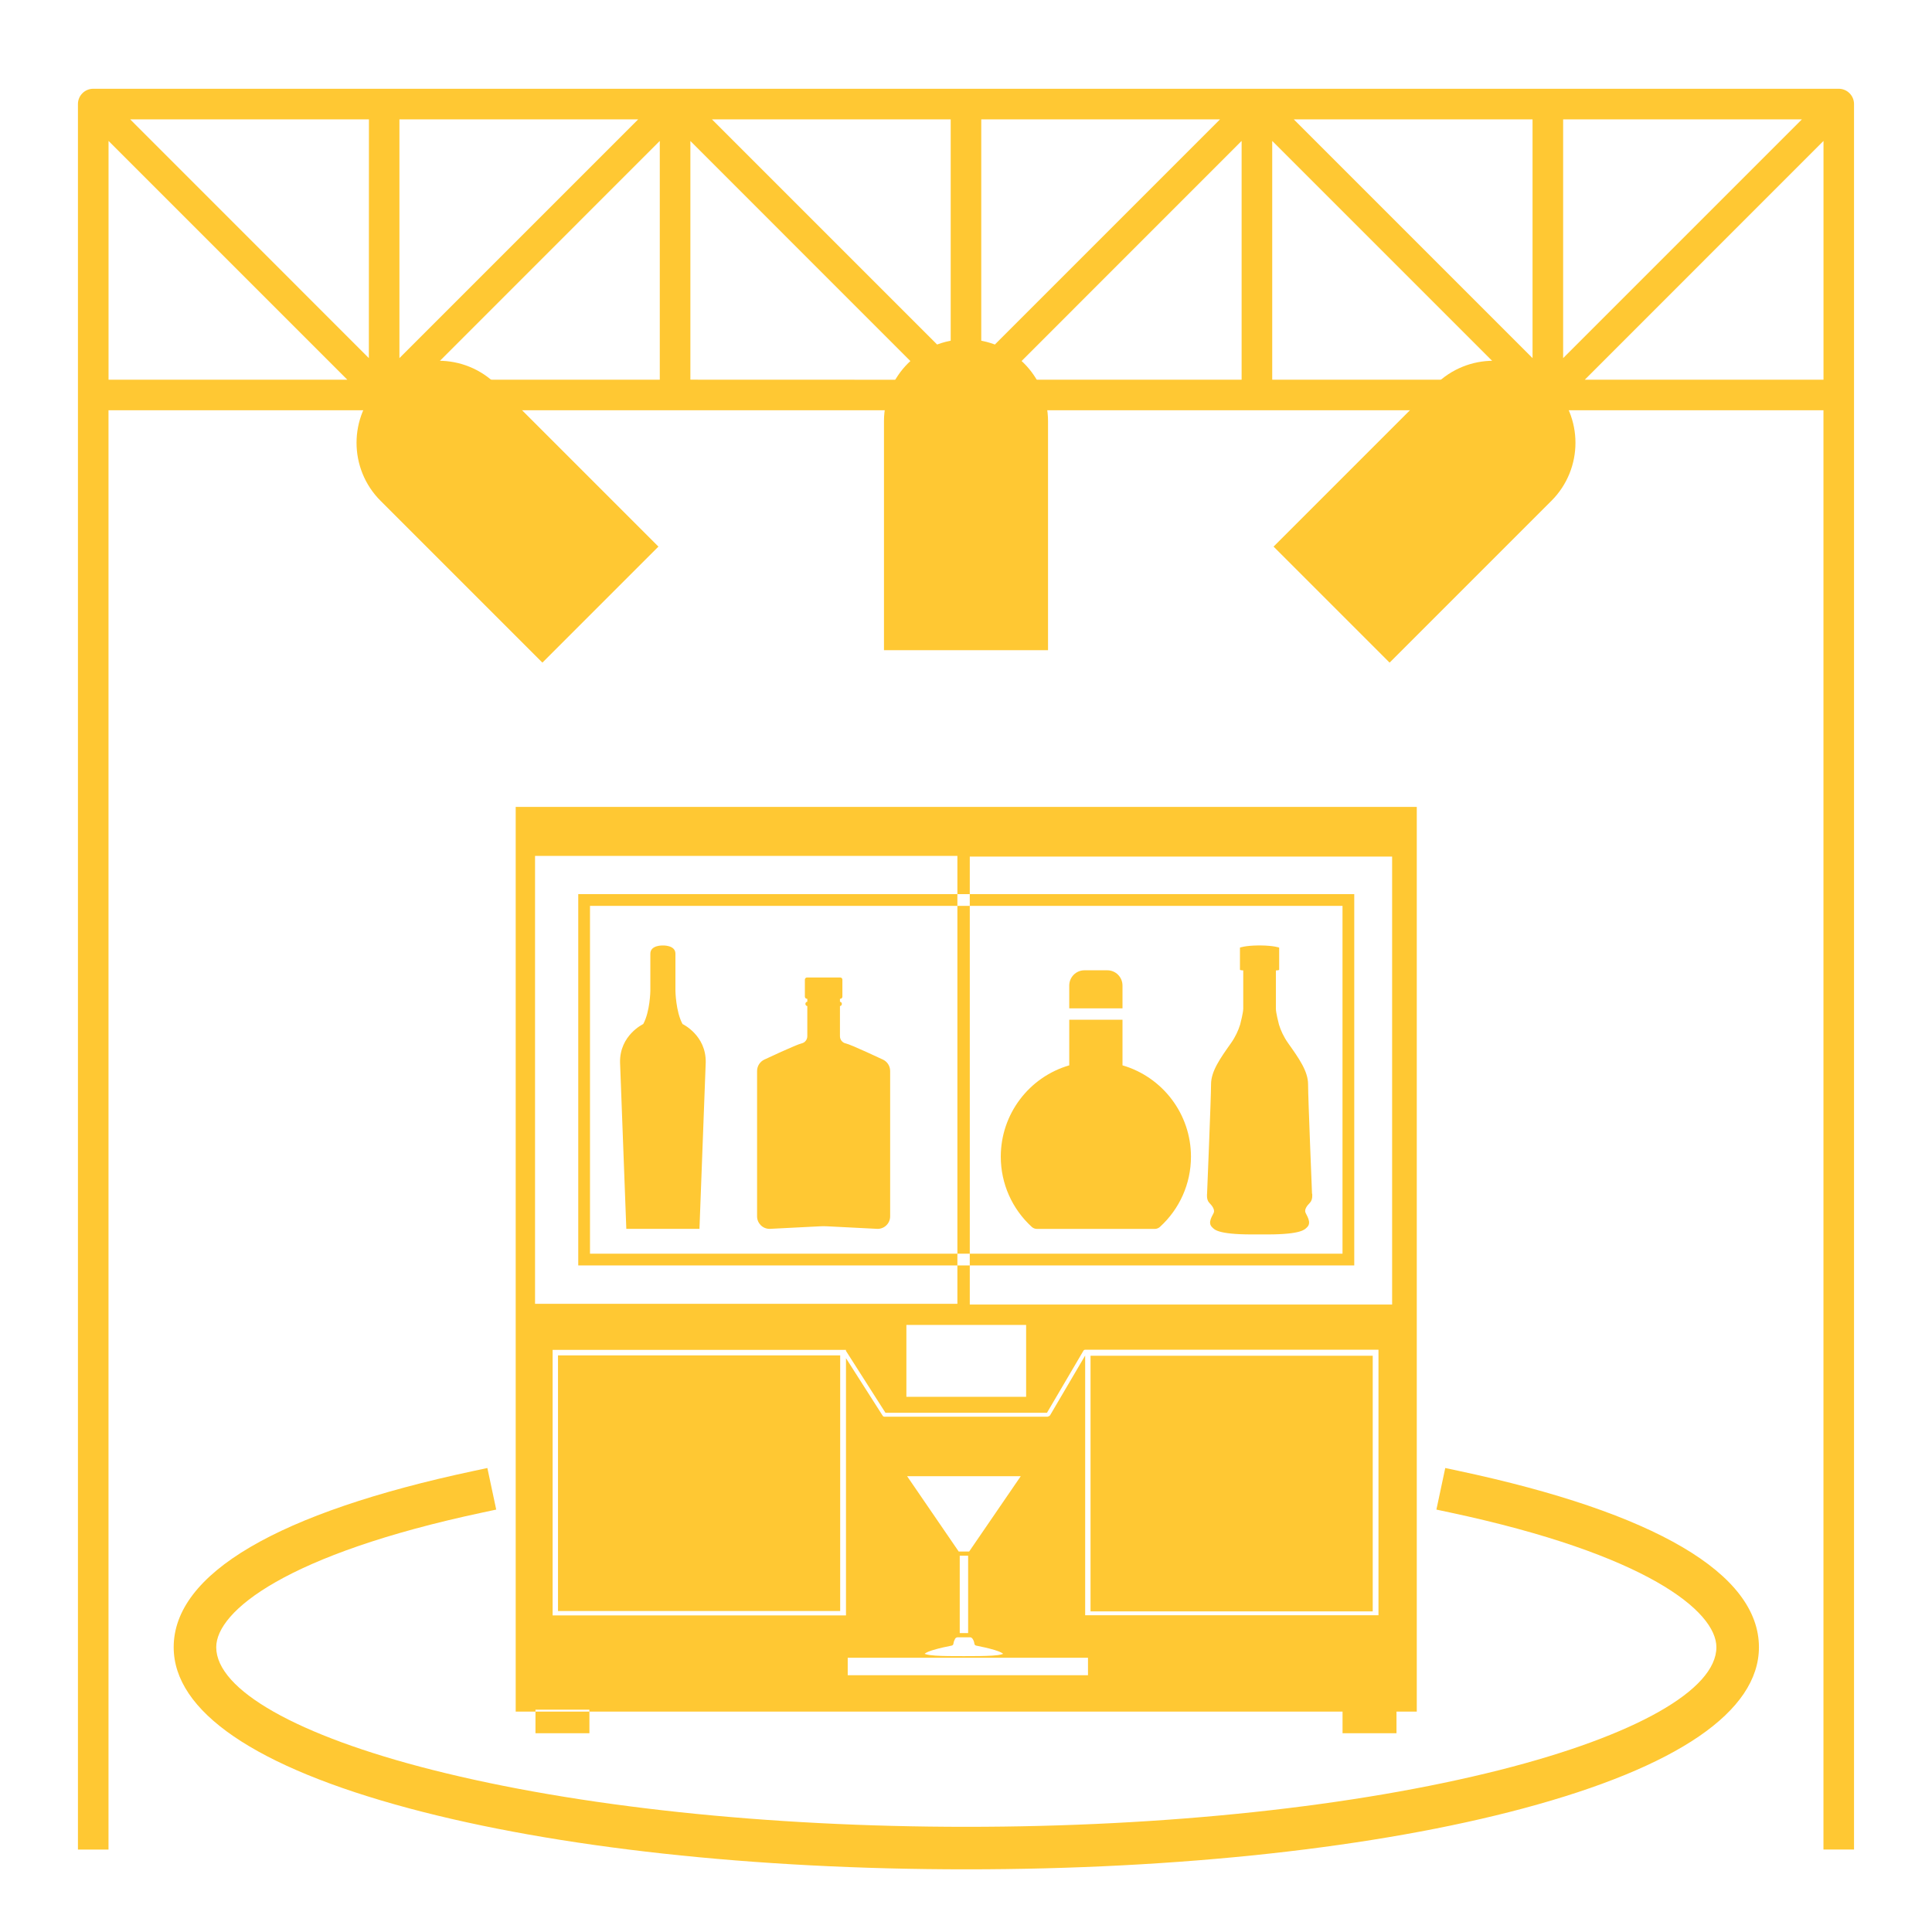
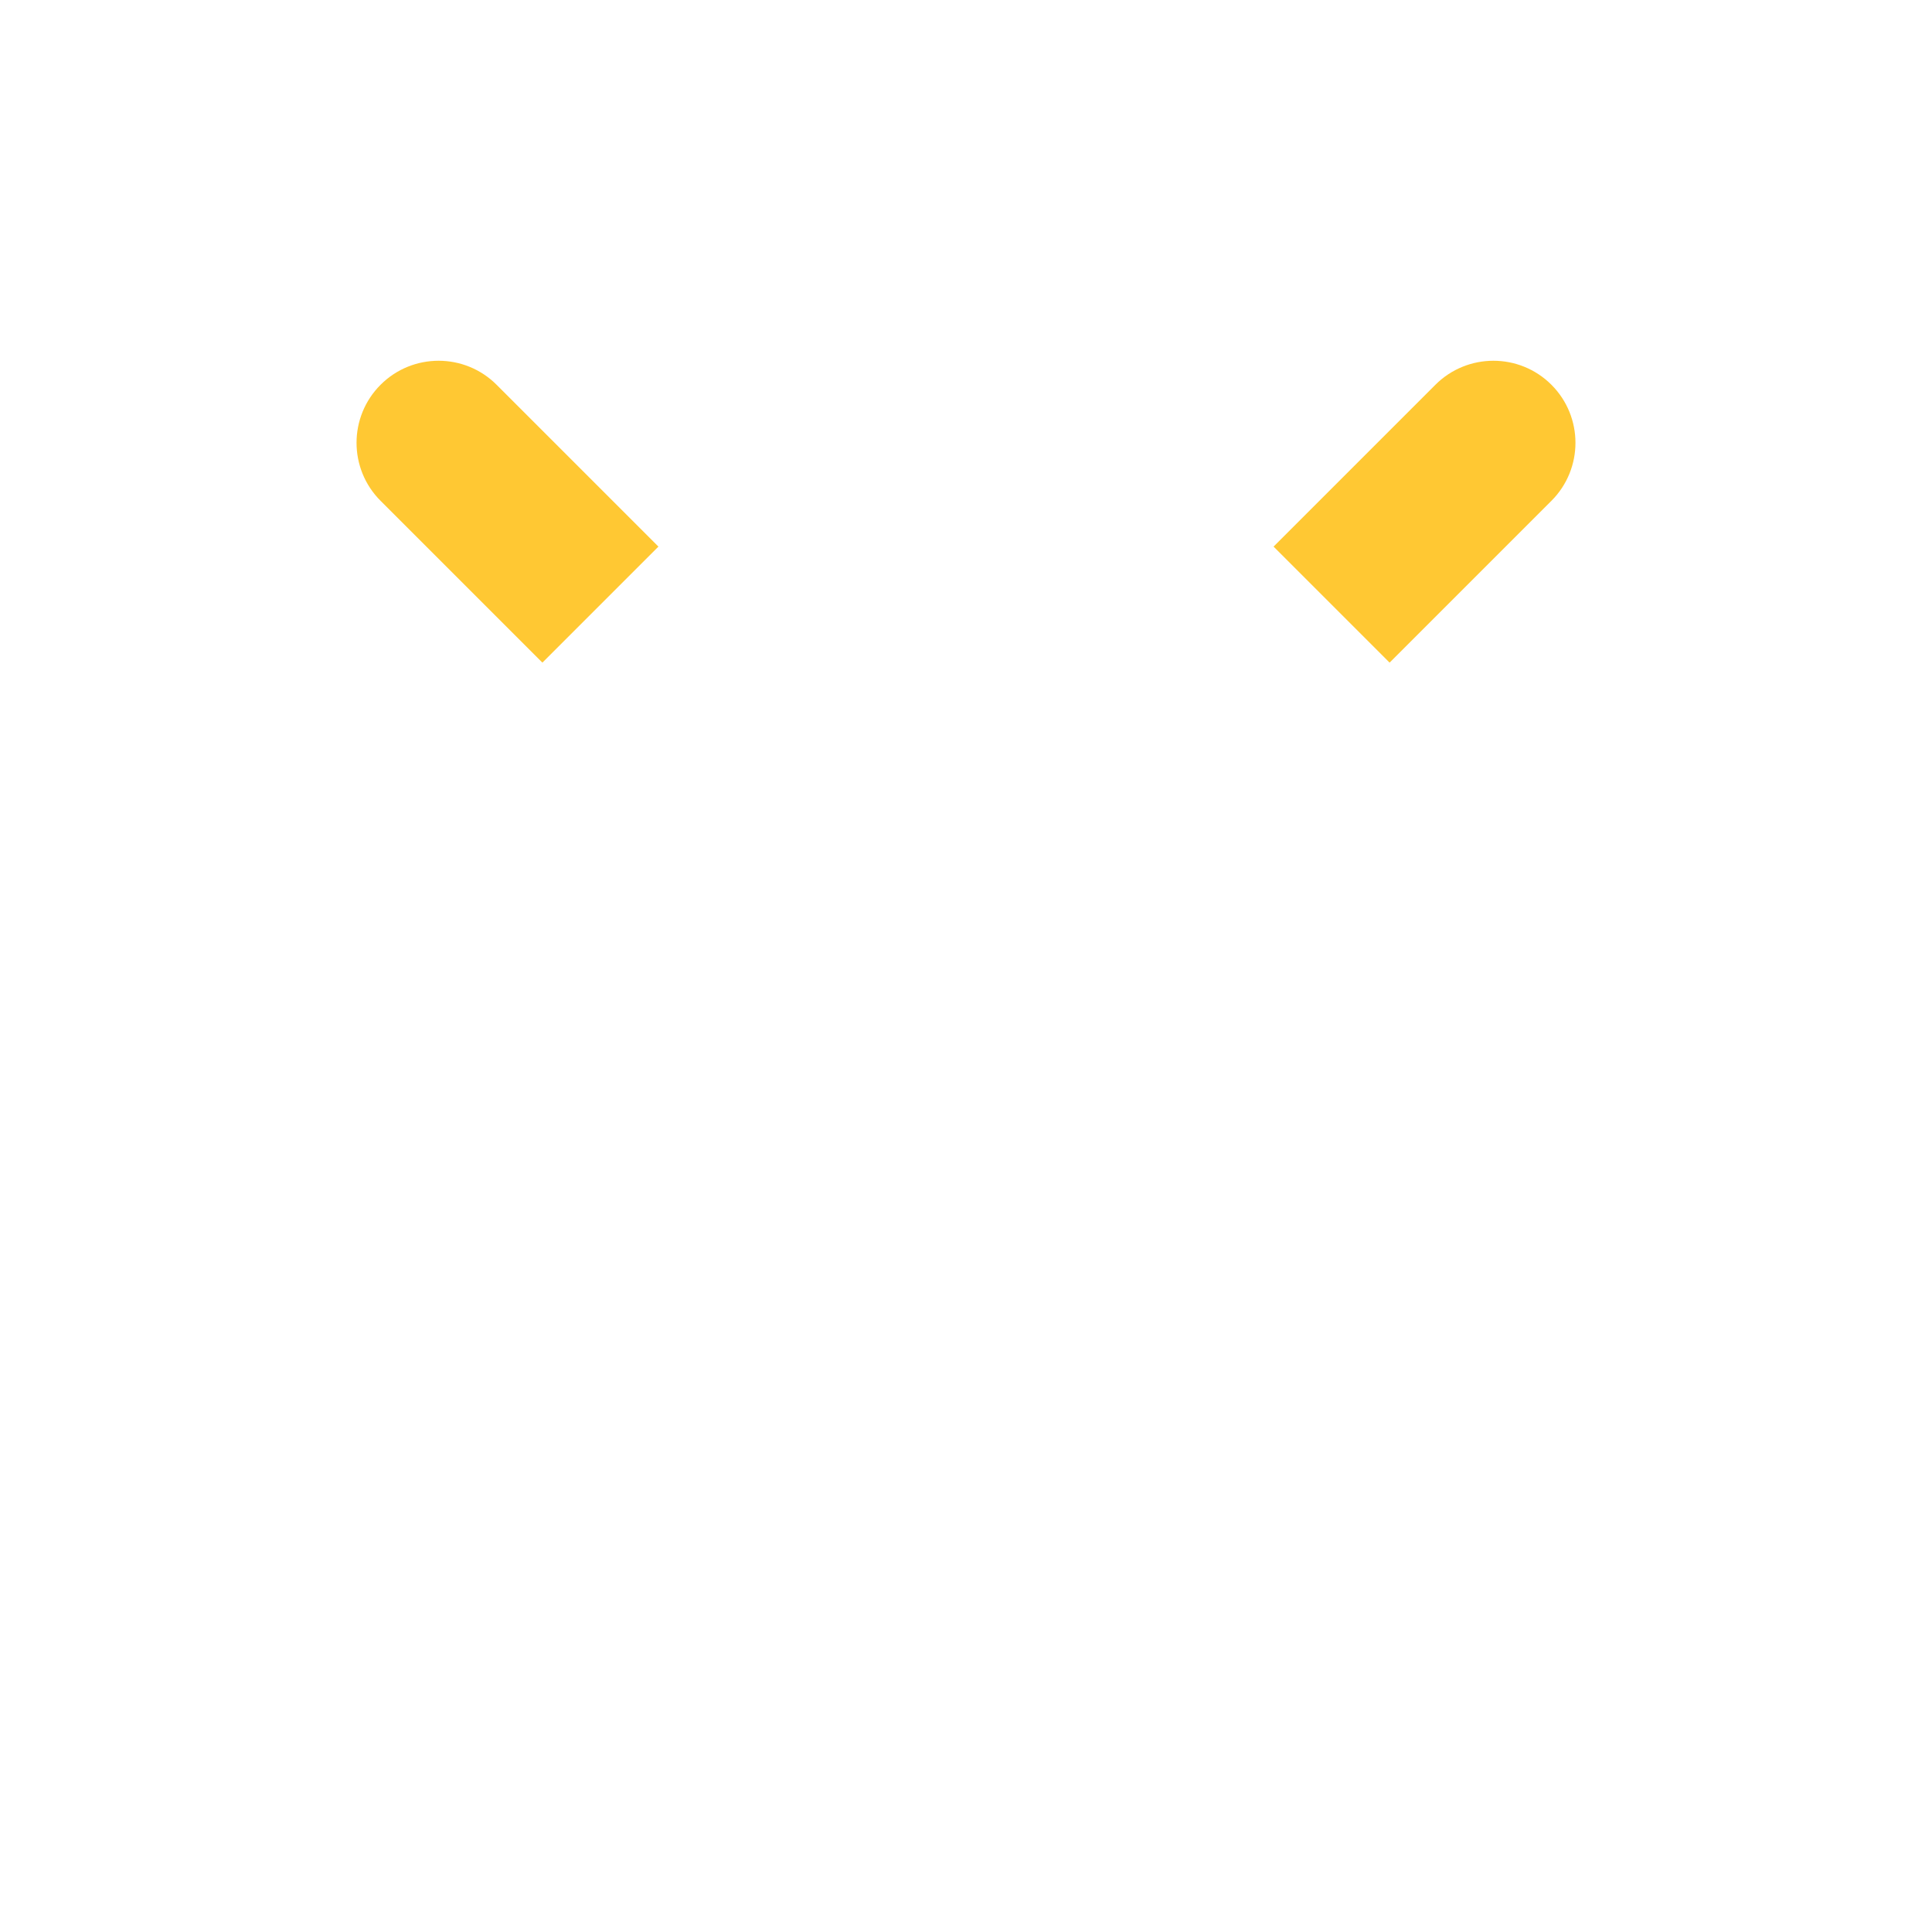
<svg xmlns="http://www.w3.org/2000/svg" id="Layer_1" data-name="Layer 1" viewBox="0 0 500 500">
  <defs>
    <style>
      .cls-1 {
        fill: #ffc833;
      }
    </style>
  </defs>
-   <path class="cls-1" d="M133.46,208.82v234.14h233.2v-234.14h-233.2ZM138.47,221.5h109.3v115.93h-109.3v-115.93ZM265.56,342.89v18.6h-30.99v-18.6h30.99ZM218.93,418.07h-75.91v-68.73h75.91v.29s.04.04.06.06l10.16,15.93h41.81l-.09.15,9.53-16.22c.1-.16.26-.24.44-.24h0s75.91-.01,75.91-.01v68.73h-75.91v-67.22l-9.09,15.48c-.09.14-.23.22-.38.24-.09.06-.18.11-.29.11h-42.2c-.17,0-.33-.08-.43-.23l-9.51-14.91v66.59h0ZM251.09,423.73c.27,0,.53.21.74.59.22.39.34.94.34,1.03,0,.25.2.48.44.53,1.35.27,3.24.67,4.76,1.13.81.27,1.61.49,2.27,1-.87.34-1.97.4-2.76.46-2,.13-4.71.14-7.42.14s-5.42,0-7.42-.14c-.95-.09-1.9-.14-2.76-.46.64-.52,1.58-.78,2.27-1,1.52-.46,3.41-.87,4.76-1.13.24-.05.44-.28.44-.53,0-.09.12-.65.34-1.03.2-.6.74-.59.74-.59h3.25,0ZM248.38,422.64v-20.03h2.17v20.03h-2.17ZM250.82,401.53h-2.71l-13.35-19.49h29.41l-13.35,19.49h0ZM281.57,433.55h-62.18v-4.53h62.18v4.53ZM360.28,337.61h-109.3v-115.93h109.3v115.93ZM350.48,327.49h-200.83v-96.09h200.83v96.09ZM152.69,324.45h194.75v-90.01h-194.75v90.01ZM152.54,448.56h-13.96v-6.1h13.96v6.1ZM361.41,442.46h-13.96v6.1h13.96v-6.1ZM217.45,416.93h-73.04v-66.16h73.03v66.16h0ZM355.26,417.03h-73.03v-66.16h73.03v66.16ZM339.55,308.94s-1.02-24.94-1.02-28.32-2.37-6.72-5.16-10.65c-1.15-1.62-1.93-3.34-2.37-4.8-.13-.51-.8-3.09-.8-4.12v-9.9s.85-.02.85-.19v-5.72s-1.32-.52-4.83-.56c0,0-.31,0-.31,0s-.23,0-.23,0c-3.51.04-4.78.56-4.78.56v5.71c0,.17.85.19.85.19v9.9c0,1.03-.68,3.61-.8,4.12-.45,1.46-1.22,3.18-2.37,4.8-2.78,3.93-5.16,7.27-5.16,10.65s-1.03,28.32-1.03,28.32c0,0-.23,1.56.59,2.38.82.82,1.4,1.75,1.16,2.48-.24.73-1.78,2.61-.4,3.86.51.47,1.23,1.82,10.24,1.82h4.01c9.01,0,9.73-1.36,10.24-1.82,1.37-1.24-.16-3.18-.4-3.91-.24-.73.34-1.63,1.16-2.45.82-.82.6-2.36.6-2.36h0ZM290.5,263.9v11.81c10.37,3.02,17.72,12.58,17.72,23.63,0,7.01-2.95,13.55-8.03,18.18-.36.33-.83.52-1.33.52h-30.5c-.49,0-.97-.18-1.33-.51-5.08-4.64-8.03-11.17-8.03-18.19,0-11.05,7.35-20.62,17.72-23.63v-11.81h13.78ZM276.72,255.06c0-2.18,1.76-3.95,3.93-3.95h5.92c2.17,0,3.93,1.76,3.93,3.95v5.9h-13.78v-5.9h0ZM228.48,274.21s-8.31-3.91-9.59-4.17c-.89-.18-1.51-.97-1.51-1.87v-7.8c.27-.02.49-.25.49-.53v-.06c0-.27-.22-.51-.49-.53v-.76h.07c.31,0,.56-.25.56-.56v-4.4c0-.31-.25-.56-.56-.56h-8.59c-.31,0-.56.25-.56.56v4.4c0,.31.25.56.56.56h.07v.76c-.27.02-.49.25-.49.53v.06c0,.27.22.51.49.53v7.8c0,.9-.63,1.69-1.51,1.87-1.28.27-9.59,4.17-9.59,4.17-1.15.53-1.9,1.69-1.9,2.96v37.61c0,1.8,1.45,3.25,3.25,3.25l12.98-.66c.66-.04,1.32-.04,1.98,0l12.98.66c1.8,0,3.25-1.45,3.25-3.25v-37.61c0-1.28-.74-2.43-1.89-2.96h0ZM176.64,265.02c-1.76-3.24-1.84-8.61-1.84-8.61v-9.6c0-2.26-3.25-2.12-3.25-2.12,0,0-3.24-.14-3.24,2.12v9.6s-.07,5.37-1.84,8.61c0,0-6.14,2.89-6,9.95l1.62,43.06h18.93l1.62-43.06c.14-7.06-6-9.95-6-9.95h0Z" />
-   <path class="cls-1" d="M228.77,168.26v-59.22c0-11.73,9.5-21.23,21.23-21.23s21.23,9.5,21.23,21.23v59.22h-42.46Z" />
  <path class="cls-1" d="M329.6,141.46l41.88-41.88c8.29-8.29,21.74-8.29,30.03,0s8.29,21.74,0,30.03l-41.88,41.88-30.03-30.03Z" />
  <path class="cls-1" d="M170.4,141.46l-41.88-41.88c-8.29-8.29-21.74-8.29-30.03,0-8.29,8.29-8.29,21.74,0,30.03l41.88,41.88,30.03-30.03Z" />
-   <path class="cls-1" d="M475.87,22.97H24.13c-2.18,0-3.96,1.77-3.96,3.96v451.74h7.91V106.17h443.83v372.48h7.91V26.93c0-2.18-1.77-3.96-3.96-3.96ZM404.54,30.89h61.79l-61.79,61.79V30.89ZM396.62,92.68l-61.79-61.79h61.79v61.79ZM253.95,30.89h61.79l-61.79,61.79V30.89ZM246.04,92.68l-61.79-61.79h61.79v61.79ZM103.37,30.89h61.79l-61.79,61.79V30.89ZM95.46,92.68L33.69,30.89h61.79l-.02,61.79ZM170.75,36.47v61.79h-61.77l61.77-61.79ZM178.67,36.49l61.77,61.79-61.77-.02v-61.77ZM321.33,36.47v61.79h-61.77l61.77-61.79ZM329.25,36.47l61.79,61.79h-61.79v-61.79ZM471.92,36.47v61.79h-61.77l61.77-61.79ZM28.09,36.47l61.79,61.79H28.09v-61.79ZM250.07,483.78c-54.97,0-106.15-5.6-144.11-15.76-39.91-10.69-61.01-25.11-61.01-41.72,0-19.04,26.89-34.83,77.76-45.65l3.42-.73,2.29,10.76-3.42.73c-50.96,10.84-69.04,25.57-69.04,34.89,0,11.02,20.93,22.89,56,31.76,37.54,9.5,86.59,14.72,138.12,14.72s100.58-5.23,138.12-14.72c35.06-8.87,56-20.74,56-31.76,0-9.32-18.08-24.05-69.04-34.89l-3.42-.73,2.29-10.76,3.42.73c50.87,10.82,77.76,26.61,77.76,45.65,0,16.61-21.1,31.04-61.01,41.72-37.95,10.16-89.13,15.76-144.11,15.76Z" />
</svg>